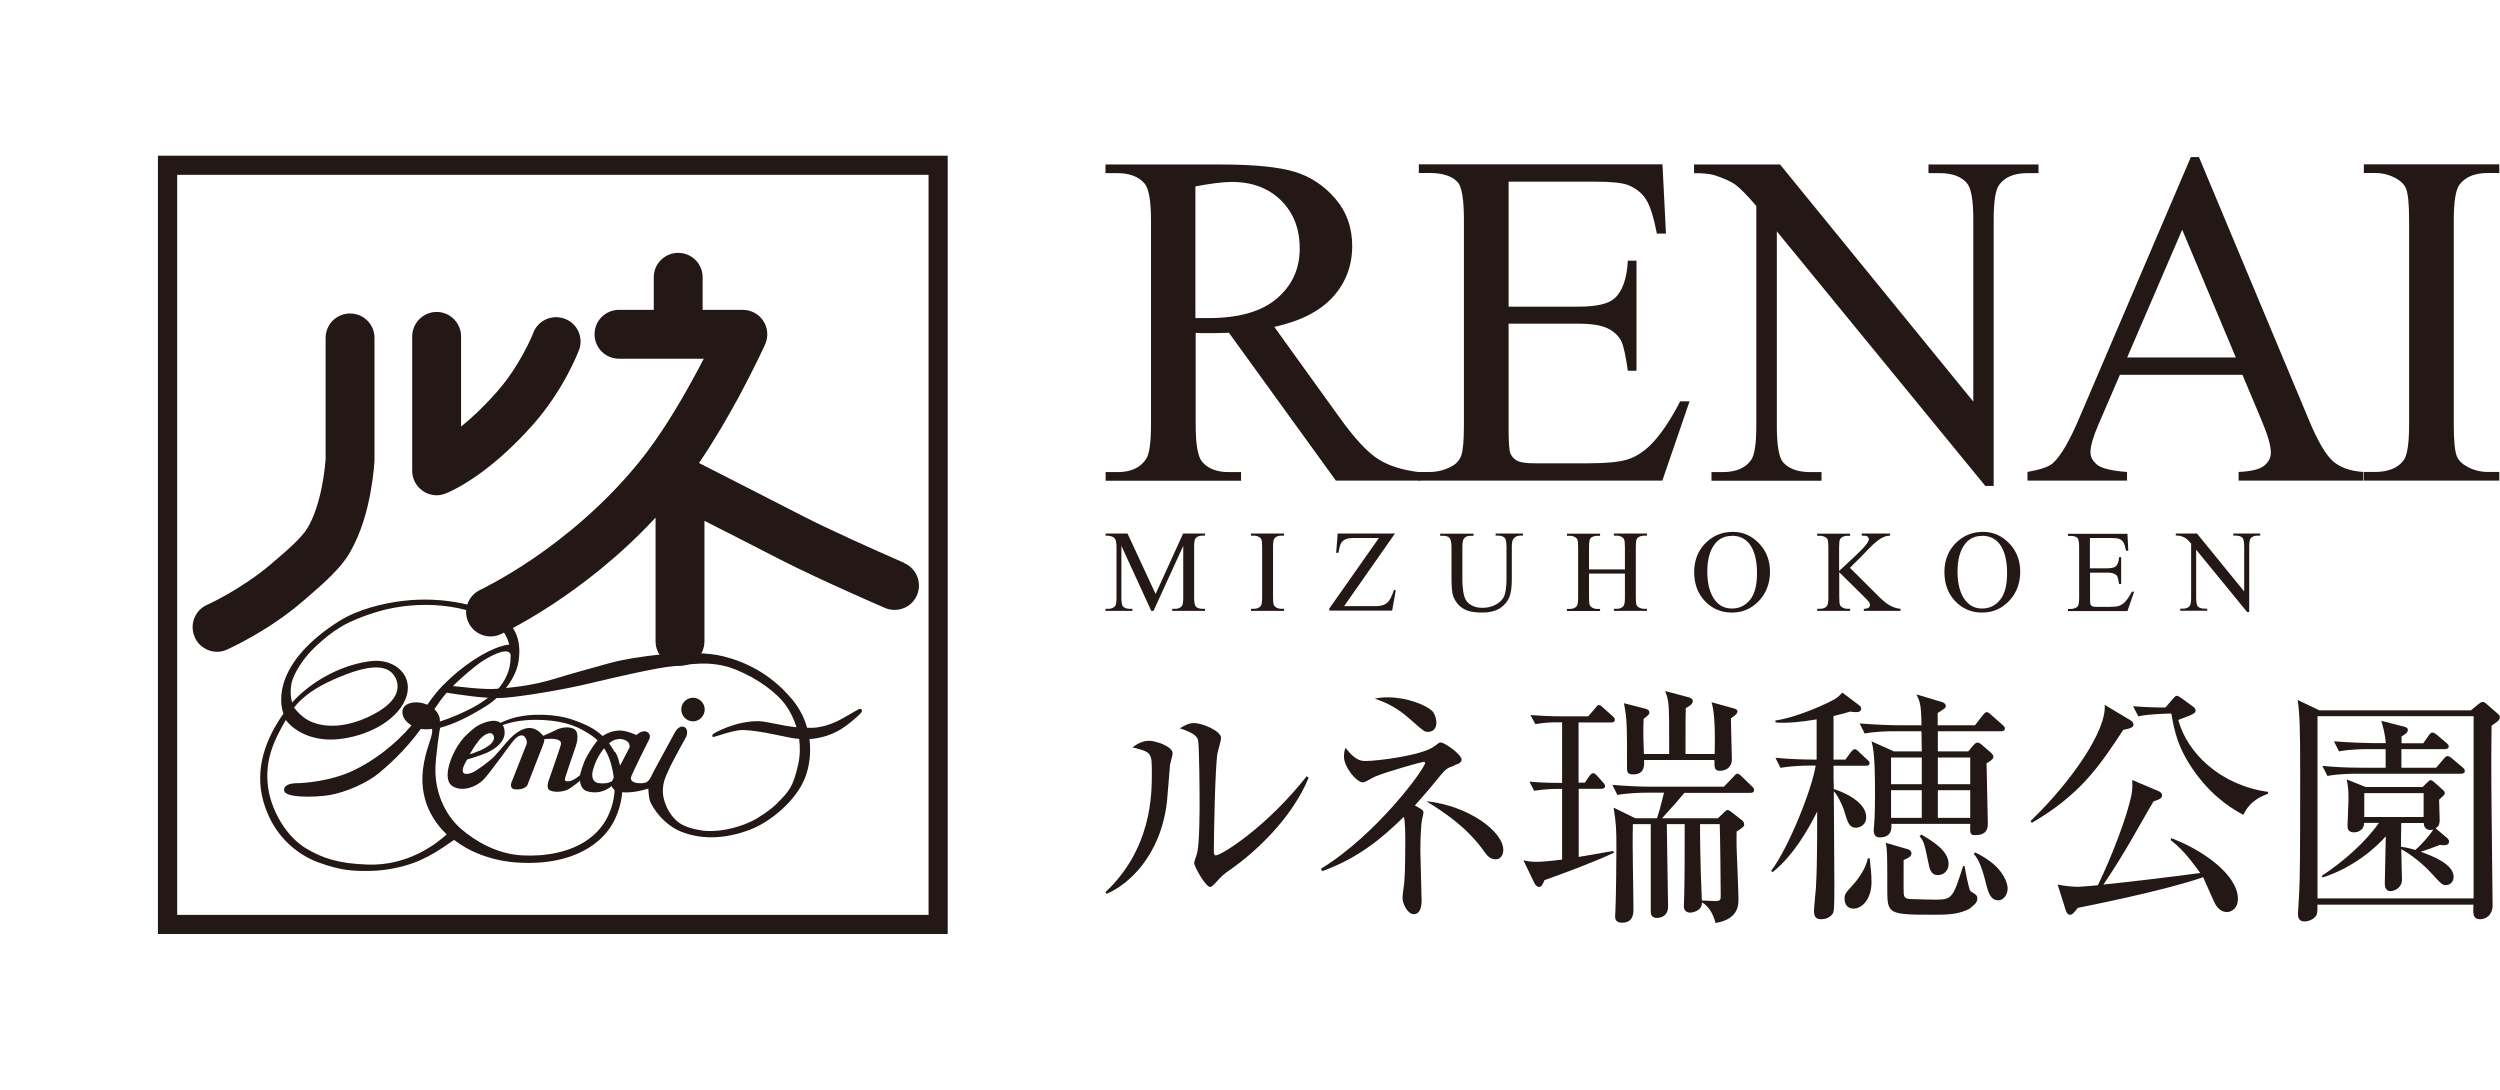
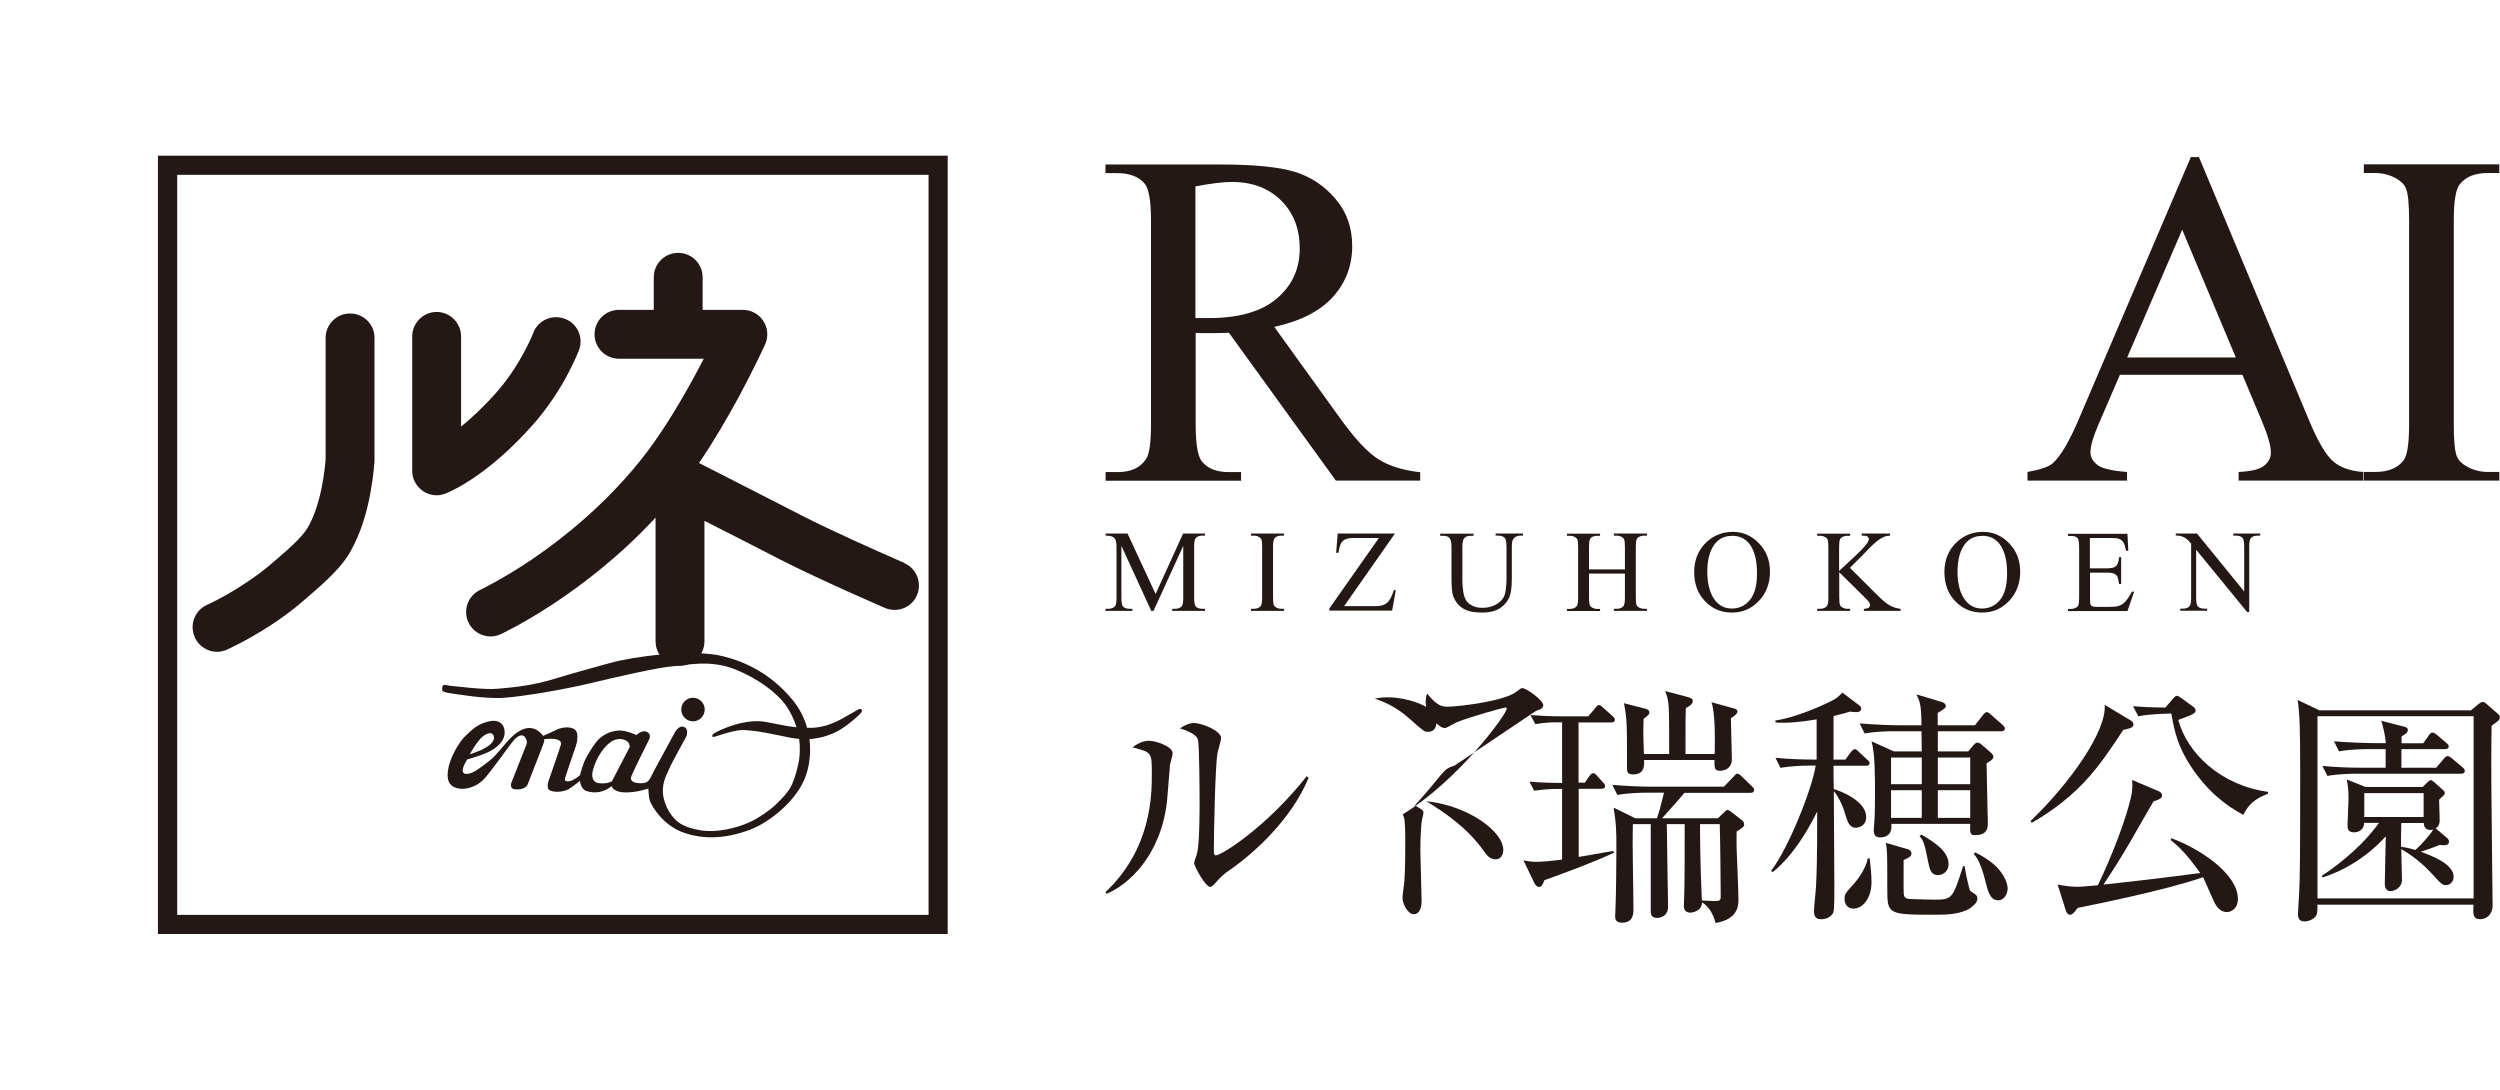
<svg xmlns="http://www.w3.org/2000/svg" id="_レイヤー_2" viewBox="0 0 179.04 78.04">
  <defs>
    <style>.cls-1{fill:none;}.cls-1,.cls-2{stroke-width:0px;}.cls-2{fill:#231815;}</style>
  </defs>
  <g id="_レイヤー_1-2">
    <path class="cls-2" d="M83.79,54.81c-.04.41-.18,2.27-.22,2.65-.47,3.87-2.79,5.92-4.32,6.55l-.09-.11c3.33-3.13,3.33-7.02,3.33-8.53s-.02-1.49-1.39-1.85c.29-.2.68-.47,1.19-.47.47,0,1.69.4,1.69.9,0,.14-.18.74-.2.86ZM88.16,62.24c-.61.43-.67.5-1.13,1.01-.09.09-.25.27-.36.27-.34,0-1.15-1.48-1.15-1.71,0-.13.22-.67.23-.79.16-.76.16-3.1.16-3.58,0-.67-.02-4-.11-4.43-.07-.32-.43-.56-1.3-.85.23-.14.59-.38,1.01-.38.54,0,1.94.54,1.94,1.08,0,.16-.22.88-.25,1.03-.18.92-.27,5.96-.27,7.06,0,.07,0,.31.13.31.43,0,3.69-2.07,6.52-5.67l.14.11c-1.22,2.95-3.82,5.31-5.56,6.55Z" />
-     <path class="cls-2" d="M104.18,54.82c-.5.16-.63.25-1.01.7-.4.5-.97,1.19-1.84,2.16.56.32.61.36.61.52,0,.09-.09.45-.11.54-.04.23-.11,1.06-.11,2.18,0,.56.09,3.08.09,3.6,0,.13,0,.95-.56.95-.45,0-.81-.76-.81-1.17,0-.18.11-.95.13-1.12.07-.86.07-2.5.07-2.92s0-1.55-.11-1.76c-1.51,1.49-3.26,2.97-5.85,3.89l-.07-.18c4-2.45,7.45-7.18,7.45-7.58,0-.02-.02-.07-.11-.07-.11,0-2.58.68-3.48,1.06-.14.05-.7.41-.85.41-.5,0-1.37-1.13-1.37-1.82,0-.36.05-.5.11-.65.67.85,1.04.94,1.44.94.83,0,4.09-.4,4.93-1.06.31-.23.34-.27.45-.27.27,0,1.49.86,1.49,1.22,0,.18-.11.29-.52.41ZM102.27,52.41c-.25,0-.27,0-1.28-.9-1.08-.97-1.98-1.28-2.54-1.48.31-.05.49-.09.94-.09,1.39,0,2.74.56,3.17.97.23.23.31.65.31.83,0,.34-.16.67-.59.67ZM107.1,61.54c-.41,0-.63-.31-.81-.56-1.24-1.76-2.92-2.84-4.14-3.6,2.99.31,5.51,2.16,5.51,3.49,0,.09-.02.67-.56.67Z" />
+     <path class="cls-2" d="M104.18,54.82c-.5.16-.63.25-1.01.7-.4.5-.97,1.19-1.84,2.16.56.32.61.36.61.52,0,.09-.09.45-.11.54-.04.23-.11,1.06-.11,2.18,0,.56.09,3.08.09,3.6,0,.13,0,.95-.56.95-.45,0-.81-.76-.81-1.17,0-.18.11-.95.13-1.12.07-.86.07-2.5.07-2.92s0-1.55-.11-1.76l-.07-.18c4-2.45,7.45-7.18,7.45-7.58,0-.02-.02-.07-.11-.07-.11,0-2.58.68-3.48,1.06-.14.05-.7.41-.85.41-.5,0-1.37-1.13-1.37-1.82,0-.36.05-.5.11-.65.67.85,1.04.94,1.44.94.83,0,4.09-.4,4.93-1.06.31-.23.34-.27.45-.27.27,0,1.49.86,1.49,1.22,0,.18-.11.29-.52.41ZM102.27,52.41c-.25,0-.27,0-1.28-.9-1.08-.97-1.98-1.28-2.54-1.48.31-.05.49-.09.94-.09,1.39,0,2.74.56,3.17.97.23.23.31.65.31.83,0,.34-.16.67-.59.67ZM107.1,61.54c-.41,0-.63-.31-.81-.56-1.24-1.76-2.92-2.84-4.14-3.6,2.99.31,5.51,2.16,5.51,3.49,0,.09-.02.67-.56.67Z" />
    <path class="cls-2" d="M113.05,51.71v4.34h.45l.31-.45c.07-.11.18-.23.29-.23s.2.11.29.2l.4.45c.07.07.16.18.16.27,0,.18-.18.2-.27.2h-1.62v4.88c1.03-.18,1.57-.27,2.48-.43l.04.13c-1.49.7-3.8,1.55-4.97,1.96-.09.2-.18.49-.38.49-.14,0-.29-.14-.34-.27l-.79-1.64c.25.05.47.11.92.11.36,0,.99-.05,1.85-.16v-5.06h-.47c-.18,0-.83.02-1.53.13l-.34-.65c1.06.09,2.04.09,2.34.09v-4.34h-.4c-.18,0-.83,0-1.51.13l-.36-.65c.67.05,1.49.09,2.16.09h1.98l.5-.58c.09-.11.16-.23.27-.23s.22.11.31.2l.65.58c.07.07.18.16.18.27,0,.18-.18.2-.27.2h-2.32ZM118.67,58.59c.18-.56.2-.59.5-1.82h-1.22c-.43,0-1.31.02-2.12.16l-.36-.72c.88.07,1.89.13,2.77.13h5.22l.67-.7c.09-.09.18-.23.29-.23.13,0,.22.11.32.2l.72.7c.09.07.16.16.16.27,0,.18-.16.2-.27.2h-4.72c-.47.56-.49.59-1.6,1.82h4l.47-.45c.07-.07.14-.14.22-.14.09,0,.18.07.27.14l.76.59c.07.05.16.16.16.29s0,.18-.54.52c0,.31-.02.68,0,1.22.02.52.13,3.04.13,3.62,0,.43,0,1.44-1.64,1.71-.16-.61-.45-1.17-.97-1.48,0,.65-.72.74-.85.74-.14,0-.45-.07-.45-.45,0-.09.02-.47.02-.56.04-.94.04-3.94.04-5.33h-1.28c0,.68.09,5.56.09,5.91,0,.81-.76.81-.79.81-.45,0-.45-.34-.45-.49v-6.23h-1.28c-.05,1.71.04,4.43.04,6.12,0,.25,0,.94-.81.94-.5,0-.5-.31-.5-.49,0-.05.02-.34.02-.41.05-.92.07-4.05.07-4.48,0-1.3-.02-1.75-.2-2.86l1.55.76h1.58ZM119.54,54.01c0-3.75,0-3.76-.29-4.52l1.55.41c.25.07.43.11.43.31,0,.22-.27.38-.5.5-.02.52-.02.79-.02,3.29h2.09c.02-1.24.04-2.9-.23-3.71l1.48.41c.22.05.38.11.38.25,0,.18-.27.36-.47.49,0,.47.07,2.54.07,2.95,0,.52-.38.81-.85.81-.4,0-.4-.2-.4-.77h-5.04c.02.38.05,1.03-.79,1.03-.43,0-.43-.22-.43-.47,0-3.15,0-3.49-.22-4.63l1.48.38c.2.05.34.11.34.29,0,.13-.04.16-.41.45-.04.9-.02,1.49.02,2.52h1.82ZM121.75,59.02c0,.5,0,2.63.13,5.47.14,0,.85.04.92.04.43,0,.43-.09.43-.41,0-.92-.04-4.32-.07-5.1h-1.4Z" />
    <path class="cls-2" d="M133.61,54.84h-2.3c0,.79,0,.99.02,1.67.49.14,2.32.85,2.32,2,0,.68-.61.77-.74.77-.47,0-.59-.4-.79-1.06-.14-.54-.58-1.37-.79-1.55,0,1.04.04,5.71.04,6.66,0,1.73-.02,1.96-.13,2.12-.18.25-.47.38-.81.38-.23,0-.52-.04-.52-.58,0-.27.13-1.44.14-1.67.05-1.04.09-1.67.09-5.46-.67,1.35-1.73,3.17-3.19,4.34l-.11-.09c1.31-1.73,2.97-6.01,3.19-7.54h-.41c-.43,0-1.3.02-2.11.16l-.36-.72c1.1.11,2.23.13,2.95.13v-2.88c-1.08.18-2.11.29-2.95.22v-.14c1.76-.27,3.91-1.33,4.25-1.53.27-.16.41-.34.54-.47l1.26.95c.05.04.09.13.09.18,0,.27-.25.27-.38.27-.18,0-.31-.02-.41-.04-.29.09-.52.16-1.19.32v3.12h.85l.38-.52c.05-.07.2-.23.29-.23.11,0,.25.14.32.22l.56.52c.13.11.18.16.18.27,0,.16-.14.18-.27.18ZM132.75,65.07c-.61,0-.65-.56-.65-.68,0-.36.04-.4.67-1.1.07-.07.86-.99.99-1.82h.14c.05.5.13,1.1.13,1.69,0,1.24-.68,1.91-1.28,1.91ZM143.32,52.37h-4.54v1.44h2.18l.38-.45c.07-.07.16-.18.27-.18.09,0,.23.07.32.16l.67.58c.09.07.16.2.16.29,0,.2-.41.4-.49.45,0,.67.09,3.67.09,4.27,0,.32,0,.88-.92.88-.36,0-.36-.16-.34-.81h-5.65c.02.27.07.97-.83.97-.32,0-.43-.2-.43-.52,0-.04,0-.13.02-.25.07-.77.07-1.91.07-2.29,0-1.28,0-3.02-.25-3.82l1.6.72h2l-.02-1.44h-1.95c-.32,0-1.26,0-2.12.16l-.36-.72c1.15.09,2.27.13,2.77.13h1.66c-.02-1.49-.11-1.69-.36-2.21l1.87.56c.11.04.23.14.23.27,0,.14-.07.18-.58.5v.88h2.67l.56-.72c.13-.16.2-.22.29-.22s.2.09.32.2l.79.7c.18.16.18.2.18.27,0,.16-.14.2-.27.2ZM141.16,65.01c-.79.49-1.73.5-2.65.5-3.35,0-3.35-.05-3.35-1.91,0-2.45,0-2.72-.11-3.24l1.62.47c.05.02.22.11.22.27,0,.23-.13.29-.56.5,0,1.96-.02,2.43.04,2.56.07.22.36.23.59.23.32.02,1.4.04,1.67.04,1.19,0,1.24-.16,1.96-2.4h.11c.02.22.31,1.69.41,1.78.05.04.23.16.34.23.13.09.16.18.16.32,0,.34-.41.59-.47.63ZM137.63,54.25h-2.2v1.91h2.2v-1.91ZM137.63,56.59h-2.2v1.98h2.2v-1.98ZM138.78,62.67c-.5,0-.59-.43-.7-.99-.27-1.39-.36-1.49-.61-1.8l.14-.11c.81.49,1.94,1.15,1.94,2.11,0,.45-.32.79-.77.79ZM141.1,54.25h-2.32v1.91h2.32v-1.91ZM141.1,56.59h-2.32v1.98h2.32v-1.98ZM143.08,64.47c-.47,0-.67-.45-.85-1.19-.36-1.49-.65-1.85-.88-2.14l.11-.09c.34.16,1.26.65,1.76,1.3.4.5.56.99.56,1.28,0,.32-.2.85-.7.85Z" />
    <path class="cls-2" d="M152.06,52.27c-1.75,2.67-3.12,4.66-6.55,6.66l-.09-.13c2.9-2.79,5.46-6.48,5.31-8.32l1.84,1.1c.09.05.22.16.22.31,0,.18-.16.27-.72.38ZM159.5,65.32c-.43,0-.74-.29-.96-.79-.63-1.42-.7-1.58-.76-1.71-2.65.94-8.25,2.05-8.98,2.2-.31.4-.4.49-.56.49s-.25-.18-.29-.29l-.59-1.87c.38.07.88.16,1.48.16.14,0,1.19-.09,1.4-.11.94-1.93,2.11-4.92,2.41-6.5.07-.32.07-.72.05-1.04l1.87.79c.11.05.27.14.27.31,0,.22-.22.31-.61.43-.2.32-.34.58-1.66,2.88-.54.92-1.13,1.89-1.93,3.08,2.07-.22,4.63-.52,6.93-.83-.94-1.31-1.44-1.82-2.12-2.36l.05-.13c2.11.77,4.77,2.58,4.77,4.34,0,.79-.58.95-.79.95ZM160.65,58.35c-.58-.31-2.05-1.12-3.39-2.95-1.31-1.8-1.53-3.02-1.76-4.3-.45.02-1.5.02-2.36.2l-.38-.72c.47.04,1.39.09,2.32.09l.52-.61c.13-.14.2-.23.29-.23s.2.07.38.2l.79.58c.07.05.18.14.18.27,0,.16-.13.23-.41.36-.41.16-.58.23-.83.32.63,2.36,3.01,4.68,6.43,5.15v.13c-.5.2-1.28.49-1.78,1.53Z" />
    <path class="cls-2" d="M176.97,50.86l.52-.43c.11-.09.22-.16.32-.16.07,0,.2.07.25.13l.77.67c.09.07.2.18.2.29,0,.22-.2.34-.59.61-.02.99-.04,3.06,0,6.3,0,1.04.07,5.65.07,6.59,0,.59-.41.97-.88.97-.56,0-.52-.41-.49-1.04h-11.18c.02.22,0,.5-.02.59-.05.4-.58.61-.9.61-.38,0-.47-.25-.47-.56,0-.23.09-1.31.09-1.53.05-1.21.07-2.09.07-8.57,0-3.29-.04-4.2-.18-5.2l1.55.74h10.86ZM165.97,51.29v13.05h11.18v-13.05h-11.18ZM175.28,60.04c.05.05.11.13.11.22,0,.23-.2.27-.34.27-.07,0-.18,0-.32-.02-.58.23-.76.29-1.37.49.76.27,2.36.86,2.36,1.8,0,.32-.23.59-.56.59-.22,0-.31-.05-1.01-.83-.61-.67-1.4-1.31-2.18-1.75,0,.34.05,2.02.05,2.2,0,.54-.5.81-.83.81-.29,0-.4-.25-.4-.54,0-.54.07-2.9.07-3.39-.58.68-2.2,2.21-4.52,2.95l-.07-.11c1.57-1.04,3.1-2.38,4.1-3.8h-1.06c0,.49-.4.68-.72.68-.47,0-.47-.32-.47-.52,0-.09.07-1.57.07-1.85,0-.56-.02-.94-.13-1.42l1.35.54h4.09l.32-.31c.09-.09.18-.18.25-.18s.18.07.25.14l.63.56c.09.07.14.16.14.25,0,.07-.11.18-.41.45,0,.23.04,1.26.04,1.46,0,.38-.14.49-.29.59l.83.7ZM173.55,53.22l.38-.54c.09-.14.18-.22.27-.22.07,0,.18.05.34.18l.63.54c.09.07.2.16.2.27,0,.16-.16.2-.29.2h-3.1v1.33h2.49l.52-.61c.11-.13.18-.22.29-.22s.22.07.34.18l.72.61c.11.09.18.16.18.27,0,.18-.16.2-.27.2h-7.45c-.18,0-1.3,0-2.12.16l-.36-.72c.92.09,1.86.13,2.77.13h1.76v-1.33h-1.22c-.31,0-1.26,0-2.12.16l-.36-.72c1.12.09,2.43.13,2.77.13h.94c-.04-.65-.22-1.24-.32-1.6l1.67.43c.11.04.23.07.23.22,0,.2-.18.31-.45.47v.49h1.57ZM173.57,58.51v-1.71h-4.25v1.71h4.25ZM171.97,58.95c-.02.77-.02,1.26-.02,1.69.25.04.49.07,1.03.23.36-.31,1.03-1.04,1.28-1.46-.41.11-.68-.09-.68-.47h-1.6Z" />
    <path class="cls-2" d="M101.71,34.42h-6.04l-7.66-10.59c-.57.02-1.03.03-1.39.03-.14,0-.3,0-.47,0-.17,0-.34-.01-.52-.02v6.58c0,1.43.16,2.31.47,2.66.42.49,1.06.73,1.9.73h.88v.62h-9.7v-.62h.85c.96,0,1.64-.31,2.05-.94.23-.34.35-1.16.35-2.45v-14.63c0-1.42-.16-2.31-.47-2.66-.43-.49-1.08-.73-1.94-.73h-.85v-.62h8.25c2.4,0,4.18.18,5.32.53,1.14.35,2.11,1,2.91,1.94.8.94,1.19,2.06,1.19,3.37,0,1.39-.45,2.6-1.36,3.62s-2.31,1.75-4.22,2.17l4.68,6.5c1.07,1.49,1.99,2.48,2.76,2.97.77.49,1.77.8,3.01.94v.62ZM85.63,22.78c.21,0,.4,0,.55,0,.16,0,.28,0,.38,0,2.16,0,3.79-.47,4.88-1.4,1.1-.94,1.64-2.13,1.64-3.57s-.44-2.56-1.33-3.45c-.89-.88-2.06-1.33-3.52-1.33-.65,0-1.52.11-2.62.32v9.42Z" />
-     <path class="cls-2" d="M108.04,13.01v8.95h4.98c1.29,0,2.15-.19,2.59-.58.58-.51.9-1.41.97-2.71h.62v7.88h-.62c-.16-1.1-.31-1.81-.47-2.12-.2-.39-.53-.7-.99-.92-.46-.22-1.16-.33-2.1-.33h-4.98v7.46c0,1,.04,1.61.13,1.83.09.22.24.39.47.52s.65.19,1.27.19h3.84c1.28,0,2.21-.09,2.79-.27.58-.18,1.14-.53,1.67-1.05.69-.69,1.4-1.73,2.12-3.12h.67l-1.95,5.68h-17.45v-.62h.8c.53,0,1.04-.13,1.52-.38.36-.18.6-.45.73-.8.13-.36.19-1.09.19-2.19v-14.71c0-1.44-.15-2.32-.43-2.66-.4-.44-1.07-.67-2-.67h-.8v-.62h17.45l.25,4.96h-.65c-.23-1.19-.49-2.01-.78-2.45-.28-.45-.7-.78-1.26-1.02-.45-.17-1.23-.25-2.35-.25h-6.21Z" />
-     <path class="cls-2" d="M121.34,11.78h6.14l13.84,16.98v-13.06c0-1.39-.16-2.26-.47-2.6-.41-.47-1.06-.7-1.95-.7h-.79v-.62h7.88v.62h-.8c-.96,0-1.64.29-2.04.87-.24.36-.37,1.17-.37,2.44v19.09h-.6l-14.93-18.23v13.94c0,1.39.15,2.26.45,2.6.42.47,1.07.7,1.95.7h.8v.62h-7.88v-.62h.79c.97,0,1.65-.29,2.05-.87.25-.36.37-1.17.37-2.44v-15.75c-.66-.77-1.16-1.27-1.49-1.52-.34-.24-.84-.47-1.5-.68-.32-.1-.81-.15-1.47-.15v-.62Z" />
    <path class="cls-2" d="M160.59,26.84h-8.77l-1.54,3.57c-.38.88-.57,1.54-.57,1.97,0,.35.16.65.49.91.33.26,1.04.43,2.13.51v.62h-7.13v-.62c.95-.17,1.56-.38,1.84-.65.57-.53,1.2-1.62,1.89-3.26l7.97-18.64h.58l7.88,18.84c.63,1.51,1.21,2.5,1.73,2.95.52.45,1.24.7,2.16.76v.62h-8.93v-.62c.9-.04,1.51-.19,1.83-.45.32-.26.48-.57.48-.94,0-.49-.22-1.26-.67-2.32l-1.37-3.26ZM160.12,25.6l-3.84-9.15-3.94,9.15h7.78Z" />
    <path class="cls-2" d="M178.99,33.8v.62h-9.7v-.62h.8c.93,0,1.61-.27,2.04-.82.27-.36.4-1.21.4-2.57v-14.63c0-1.15-.07-1.9-.22-2.27-.11-.28-.34-.52-.68-.72-.49-.27-1-.4-1.54-.4h-.8v-.62h9.7v.62h-.82c-.92,0-1.6.27-2.02.82-.28.36-.42,1.21-.42,2.57v14.63c0,1.15.07,1.9.22,2.27.11.28.35.52.7.72.48.27.98.4,1.52.4h.82Z" />
    <path class="cls-2" d="M67.87,66.89H11.31V11.15h56.56v55.74ZM12.69,65.52h53.81V12.52H12.69v52.99Z" />
    <path class="cls-2" d="M13.95,45.63c-.4-.88,0-1.92.87-2.31h.01s.04-.03.08-.04c.07-.04.17-.08.31-.15.26-.14.65-.33,1.1-.59.89-.51,2.05-1.26,3.05-2.11.5-.43,1.07-.91,1.57-1.38.5-.47.93-.96,1.09-1.25.49-.81.84-2,1.03-3,.19-.98.25-1.78.26-1.95v-8.66c0-.96.78-1.74,1.75-1.74s1.75.78,1.75,1.74v8.78c0,.06-.05.99-.28,2.26-.23,1.27-.64,2.88-1.49,4.35-.47.79-1.09,1.43-1.7,2.01-.62.58-1.24,1.1-1.7,1.5-2.49,2.14-5.31,3.39-5.39,3.43-.23.11-.48.16-.71.16-.67,0-1.31-.39-1.6-1.03" />
    <path class="cls-2" d="M30.27,35.15c-.47-.33-.75-.86-.75-1.43v-9.63c0-.96.79-1.75,1.75-1.75s1.75.79,1.75,1.75v6.46c.73-.59,1.6-1.39,2.55-2.47,1.67-1.88,2.59-4.14,2.62-4.24h0c.34-.91,1.36-1.35,2.26-1.01.91.34,1.36,1.35,1.01,2.26-.05.11-1.05,2.78-3.28,5.31-3.37,3.81-6.08,4.87-6.31,4.96-.2.07-.4.11-.61.11-.35,0-.7-.11-1-.32" />
    <path class="cls-2" d="M64.76,40.31s-.27-.11-.73-.32c-1.37-.6-4.42-1.95-6.55-3.04-1.22-.62-3.37-1.72-5.22-2.67-.83-.43-1.61-.82-2.2-1.12,1.11-1.63,2.09-3.34,2.88-4.79,1.13-2.11,1.85-3.69,1.86-3.72.24-.54.19-1.17-.13-1.66-.32-.5-.88-.8-1.47-.8h-2.88v-2.33c0-.97-.78-1.75-1.75-1.75s-1.75.78-1.75,1.75v2.33h-2.49c-.97,0-1.75.78-1.75,1.75s.78,1.75,1.75,1.75h6.07c-.22.44-.48.91-.75,1.41-1.05,1.93-2.44,4.23-3.87,5.98-2.51,3.1-5.39,5.42-7.62,6.94-1.12.76-2.08,1.32-2.75,1.69-.33.18-.6.32-.77.41-.09.05-.15.08-.2.1-.02,0-.03.02-.04.02h0c-.88.41-1.26,1.45-.86,2.32.29.64.93,1.02,1.59,1.02.24,0,.49-.05.73-.16.12-.07,5.84-2.69,11.09-8.35v8.86c0,.97.78,1.75,1.75,1.75s1.75-.78,1.75-1.75v-8.63c1.9.96,4.18,2.13,5.44,2.78,3.03,1.54,7.47,3.45,7.49,3.46.23.1.46.14.69.14.68,0,1.32-.39,1.6-1.05.38-.89-.03-1.92-.91-2.3" />
    <path class="cls-2" d="M50.47,50.81c0,.46-.38.85-.84.85s-.84-.38-.84-.85.38-.84.84-.84.84.38.84.84" />
    <path class="cls-2" d="M61.73,50.95c-.02.14-1.12,1.09-1.72,1.4-.65.34-1.31.53-2.04.58.13,1.03-.02,2.01-.31,2.76-.64,1.65-2.48,3.16-3.9,3.71-1.98.77-3.69.68-4.98.16-1.29-.52-2.06-1.74-2.23-2.19-.1-.28-.12-.9-.12-.9,0,0-.83.3-1.69.28-.86-.02-.94-.46-.94-.46,0,0-.68.68-1.74.38-.51-.14-.52-.76-.52-.76,0,0-.42.36-.79.59-.26.16-.88.3-1.34.12-.32-.12-.14-.65-.14-.65,0,0,.86-2.46.89-2.61.02-.11.08-.27-.23-.39-.31-.12-.96-.03-.96-.03,0,0,.04.1-.04.29-.07.21-.24.63-.24.63l-.93,2.39s-.22.34-.87.28c-.43-.04-.27-.47-.27-.47,0,0,1-2.54,1.09-2.76.08-.23-.09-.57-.26-.62-.17-.04-.35,0-.65.33-.3.33-1.7,2.35-2.2,2.85-.5.5-1.49.87-2.18.45-.86-.52-.04-2.57.83-3.52,0,0,.34-.36.74-.67.32-.24.85-.47,1.31-.5.37-.02.84.16.84.85,0,.64-.62,1.16-1.32,1.46-.58.24-1.36.46-1.36.46,0,0-.45.68-.29.93.12.21.58.07.86-.1.23-.14,1.04-.7,1.38-1.06.33-.35.86-1.01,1.11-1.26.25-.25.84-.82,1.5-.76.53.05.88.56.88.56,0,0,.52-.22.88-.4.35-.19.9-.3,1.3-.11.44.21.24,1.02.15,1.27-.11.3-.67,1.96-.74,2.19-.06.23-.08.32.25.3.33-.02.8-.44.8-.44,0,0,.18-.81.5-1.36.19-.33.59-1,.88-1.25.5-.45,1.02-.55,1.35-.58.52-.05,1.31.32,1.31.32,0,0,.43-.42.78-.21.35.21.09.6.09.6,0,0-1.25,2.48-1.27,2.67-.02.19.14.37.61.39.46.02.58-.12.58-.12,0,0,.11-.07.24-.31.07-.13.2-.41.2-.41l1.5-2.76s.29-.62.72-.41c.3.16.13.65.13.65,0,0-1.11,2-1.23,2.32-.12.31-.5.88-.46,1.71.03.54.33,1.49,1.07,2.09.41.34,1.04.51,1.62.61,1.06.19,2.53-.11,3.59-.61.59-.27,1.48-.89,1.84-1.26.93-.93,1.19-1.2,1.57-2.83.14-.63.15-1.26.07-1.85-.07,0-.13,0-.2-.01-.56-.05-2.56-.59-3.81-.62-.64-.02-1.94.47-2.08.49-.14.04-.14-.05-.11-.16.03-.1,1.72-1.01,3.33-.96.64.02,1.64.34,2.68.43-.18-.58-.44-1.1-.72-1.51-.69-.98-2.06-1.98-3.64-2.62-1.83-.74-3.51-.31-4.53-.23-1.02.08-4.01.76-5.96,1.23-1.9.45-4.64.91-6.04,1.02-1.4.11-3.4-.26-3.9-.32-.5-.06-.57-.18-.57-.18,0,0-.05-.24.03-.36.09-.13.3-.01.59.01.29.01,2.37.31,3.41.2,1.04-.1,2.31-.19,4.05-.72,1.41-.43,2.21-.64,3.93-1.12,1.65-.46,5.89-1.04,8.1-.48,1.49.37,3.32,1.17,4.9,3.04.56.65.91,1.37,1.11,2.08.13,0,.26,0,.41,0,.56-.02,1.15-.2,1.59-.4.44-.18,1.56-.87,1.7-.93.14-.06.24,0,.22.14M34.29,53.79c.24-.1.72-.33.94-.6.14-.17.23-.43.04-.62-.19-.19-.66.06-.97.45-.36.45-.66,1-.66,1,0,0,.26-.07.65-.24M45.05,53.25c-.1-.21-.46-.38-.84-.31-.64.1-1.15.88-1.38,1.29-.19.34-.39.92-.41,1.13-.04.35.08.67.43.72.66.1.98-.14.98-.14l1.26-2.42s.02-.12-.04-.26" />
-     <path class="cls-2" d="M44.04,53.88c-.71-1.23-1.43-1.8-3.12-2.37-.97-.33-2.88-.52-4.39-.02-.81.27-1.7.81-1.7.81l.37.04s1.1-.93,3.79-.77c1.54.1,2.44.46,3.4,1.12,1.22.85,1.49,2.19,1.62,3.43.06.59-.04,2.71-1.92,4.02-1.25.88-3,1.21-4.68,1.12-1.8-.09-3.36-1.01-4.38-1.89-1.04-.89-1.84-2.42-1.85-4.2,0-.96.32-3.04.34-3.05,1.03-.28,2.01-.76,3.27-1.54,1.19-.74,2.2-2.06,2.36-3.31.22-1.66-.45-2.51-1.02-2.89-1.41-.94-4.19-1.71-7.26-1.35-1.38.16-3.25.6-4.63,1.48-4.46,2.85-4.3,5.62-3.94,6.6-1.21,1.71-2.13,3.92-1.42,6.35.81,2.76,2.83,3.92,4,4.33,1.48.53,2.37.61,3.67.58,1.36-.03,2.62-.36,3.51-.75.78-.35,1.25-.63,2.46-1.47.89.7,2.51,1.55,4.84,1.64,2.98.12,4.67-.86,5.52-1.6,1.15-1,1.52-2.28,1.65-3.16.16-1.08-.11-2.57-.46-3.17M36.51,47.7c-.18.86-.69,1.57-1.2,1.99-.8.66-1.42.98-1.84,1.18-1.13.56-1.97.8-1.97.8,0,0,.07-.46-.39-.88.22-.33.45-.67.71-.98.64-.76,1.42-1.46,2.28-2.14.74-.59,2.32-1.44,2.47-.78,0,.28-.01.55-.07.81M26.36,61.92c-2.11-.07-3.29-.46-4.47-1.18-.48-.29-1.05-.79-1.55-1.51-.57-.82-1.03-1.9-1.15-2.91-.21-1.77.31-3.11,1.28-4.76.49.68,1.77,1.56,3.72,1.38,2-.19,4.15-1.24,4.83-2.83.72-1.67-.71-2.95-2.39-2.77-1.99.21-4.23,1.33-5.71,2.97-.12-.36-.17-1.15.06-1.72.36-.9,1-1.69,1.54-2.21,1.3-1.23,2.27-1.88,4.41-2.54,3.19-.98,6.76-.49,8.5.77.56.4.89.96,1.04,1.55-.77.07-2.11.66-3.68,1.94-.58.48-1.2,1.1-1.49,1.44-.23.28-.46.59-.7.93-.62-.27-1.36-.22-1.66.15-.21.27-.21.89.53,1.33-1.2,1.41-2.72,2.55-4.18,3.24-1.66.78-3.6.9-4.04.9s-.96.13-.9.53c.07.53,2.14.49,3.2.33,1.27-.21,2.8-.92,3.61-1.6.65-.55,1.81-1.55,2.98-3.15.24.04.52.04.81,0,0,.02,0,.04,0,.06.04.5-.32,1-.58,2.33-.53,2.72.8,4.37,1.62,5.17-.84.76-2.84,2.25-5.66,2.16M21.07,50.66c1.01-1.29,2.74-1.98,3.68-2.35,1.59-.62,2.67-.66,3.23-.2.46.37,1.39,1.89-1.73,3.29-2.11.94-3.73.58-4.52-.04-.43-.34-.62-.63-.67-.69" />
    <path class="cls-2" d="M82.45,43.75l-2.14-4.66v3.7c0,.34.04.55.11.64.1.11.26.17.48.17h.2v.15h-1.93v-.15h.2c.23,0,.4-.07.5-.21.06-.09.09-.29.09-.6v-3.62c0-.24-.03-.42-.08-.53-.04-.08-.11-.15-.21-.2-.1-.05-.27-.08-.49-.08v-.15h1.57l2.01,4.33,1.97-4.33h1.57v.15h-.19c-.24,0-.4.07-.5.21-.06.09-.09.29-.09.6v3.62c0,.34.04.55.11.64.1.11.26.17.48.17h.19v.15h-2.35v-.15h.2c.24,0,.4-.07.5-.21.06-.09.09-.29.09-.6v-3.7l-2.13,4.66h-.13Z" />
    <path class="cls-2" d="M91.96,43.6v.15h-2.37v-.15h.2c.23,0,.39-.07.5-.2.07-.09.1-.3.1-.63v-3.57c0-.28-.02-.47-.05-.56-.03-.07-.08-.13-.17-.18-.12-.07-.24-.1-.38-.1h-.2v-.15h2.37v.15h-.2c-.23,0-.39.07-.49.2-.07.09-.1.3-.1.63v3.57c0,.28.02.47.05.56.03.07.08.13.17.18.12.07.24.1.37.1h.2Z" />
    <path class="cls-2" d="M99.9,38.21l-3.64,5.2h2.27c.35,0,.62-.08.8-.23s.35-.46.5-.93l.13.02-.26,1.46h-4.5v-.15l3.55-5.05h-1.77c-.29,0-.51.03-.64.1-.13.06-.23.16-.3.28s-.13.35-.19.68h-.16l.11-1.38h4.09Z" />
    <path class="cls-2" d="M107.11,38.36v-.15h1.96v.15h-.21c-.22,0-.38.09-.5.27-.06.08-.09.28-.09.59v2.24c0,.55-.05.99-.17,1.29s-.33.57-.65.79c-.32.22-.76.33-1.32.33-.6,0-1.06-.1-1.38-.31s-.53-.49-.67-.84c-.09-.24-.13-.7-.13-1.36v-2.16c0-.34-.05-.56-.14-.67s-.25-.16-.46-.16h-.21v-.15h2.39v.15h-.21c-.23,0-.39.07-.49.22-.07.1-.1.3-.1.61v2.41c0,.21.02.46.06.74.04.28.11.49.21.65.1.16.25.28.45.38.19.1.43.15.72.15.36,0,.69-.08.97-.24.29-.16.48-.36.59-.61.1-.25.16-.66.16-1.25v-2.24c0-.35-.04-.56-.11-.65-.11-.12-.26-.18-.47-.18h-.21Z" />
    <path class="cls-2" d="M113.8,40.78h2.57v-1.58c0-.28-.02-.47-.05-.56-.03-.07-.08-.13-.17-.18-.12-.07-.24-.1-.37-.1h-.2v-.15h2.37v.15h-.2c-.13,0-.25.03-.37.09-.09.04-.15.11-.18.2s-.05.27-.05.54v3.57c0,.28.02.47.05.56.03.07.08.13.17.18.12.07.24.1.38.1h.2v.15h-2.37v-.15h.2c.23,0,.39-.07.49-.2.07-.09.1-.3.1-.63v-1.69h-2.57v1.69c0,.28.02.47.05.56.03.07.08.13.17.18.12.07.24.1.37.1h.2v.15h-2.37v-.15h.2c.23,0,.39-.07.5-.2.07-.09.1-.3.1-.63v-3.57c0-.28-.02-.47-.05-.56-.03-.07-.08-.13-.17-.18-.12-.07-.24-.1-.38-.1h-.2v-.15h2.37v.15h-.2c-.13,0-.25.03-.37.09-.08.04-.14.11-.17.2-.03.09-.05.27-.05.54v1.58Z" />
    <path class="cls-2" d="M124.1,38.09c.72,0,1.34.27,1.87.82s.79,1.23.79,2.04-.27,1.54-.8,2.09c-.53.56-1.17.83-1.93.83s-1.4-.27-1.92-.81-.78-1.24-.78-2.1.3-1.6.9-2.15c.52-.48,1.14-.72,1.87-.72ZM124.02,38.38c-.5,0-.89.18-1.19.55-.37.46-.56,1.13-.56,2.01s.19,1.6.58,2.08c.3.37.69.56,1.18.56.52,0,.95-.2,1.29-.61.34-.41.51-1.04.51-1.92,0-.95-.19-1.65-.56-2.12-.3-.37-.71-.56-1.24-.56Z" />
    <path class="cls-2" d="M132.5,40.68l2.04,2.03c.33.33.62.56.86.68.24.12.47.19.71.21v.15h-2.63v-.15c.16,0,.27-.03.34-.08.07-.05.1-.11.1-.18s-.01-.12-.04-.18c-.03-.05-.11-.15-.25-.29l-1.91-1.89v1.78c0,.28.02.47.05.56.03.07.08.13.17.18.12.07.24.1.37.1h.19v.15h-2.36v-.15h.2c.23,0,.39-.07.5-.2.07-.09.1-.3.1-.63v-3.57c0-.28-.02-.47-.05-.56-.03-.07-.08-.12-.17-.17-.12-.07-.24-.1-.38-.1h-.2v-.15h2.36v.15h-.19c-.13,0-.25.03-.37.09-.08.04-.14.11-.18.2-.03.09-.05.27-.05.54v1.69c.05-.05.24-.22.56-.52.81-.74,1.3-1.23,1.46-1.48.07-.11.11-.2.11-.29,0-.06-.03-.12-.09-.17-.06-.05-.15-.07-.29-.07h-.13v-.15h2.03v.15c-.12,0-.23.02-.33.05-.1.03-.22.09-.36.17-.14.09-.32.22-.52.41-.06.05-.34.33-.83.84l-.84.84Z" />
    <path class="cls-2" d="M142.02,38.09c.72,0,1.34.27,1.87.82s.79,1.23.79,2.04-.27,1.54-.8,2.09c-.53.56-1.17.83-1.93.83s-1.4-.27-1.92-.81c-.52-.54-.78-1.24-.78-2.1s.3-1.6.9-2.15c.52-.48,1.14-.72,1.86-.72ZM141.94,38.38c-.5,0-.89.18-1.19.55-.37.46-.56,1.13-.56,2.01s.19,1.6.58,2.08c.3.37.69.56,1.17.56.52,0,.95-.2,1.29-.61.34-.41.51-1.04.51-1.92,0-.95-.19-1.65-.56-2.12-.3-.37-.71-.56-1.24-.56Z" />
    <path class="cls-2" d="M149.67,38.51v2.19h1.22c.32,0,.53-.05.63-.14.14-.12.22-.35.24-.66h.15v1.93h-.15c-.04-.27-.08-.44-.11-.52-.05-.1-.13-.17-.24-.22s-.28-.08-.51-.08h-1.22v1.82c0,.25.01.39.03.45.02.05.06.1.11.13.05.03.16.05.31.05h.94c.31,0,.54-.02.68-.07s.28-.13.41-.26c.17-.17.34-.42.52-.76h.16l-.48,1.39h-4.26v-.15h.2c.13,0,.25-.03.37-.09.09-.04.15-.11.18-.2.03-.09.05-.27.05-.53v-3.6c0-.35-.04-.57-.11-.65-.1-.11-.26-.16-.49-.16h-.2v-.15h4.26l.06,1.21h-.16c-.06-.29-.12-.49-.19-.6-.07-.11-.17-.19-.31-.25-.11-.04-.3-.06-.58-.06h-1.52Z" />
    <path class="cls-2" d="M155.84,38.21h1.5l3.38,4.15v-3.19c0-.34-.04-.55-.11-.64-.1-.11-.26-.17-.48-.17h-.19v-.15h1.93v.15h-.2c-.23,0-.4.07-.5.21-.06.09-.09.29-.09.6v4.66h-.15l-3.65-4.46v3.41c0,.34.04.55.11.64.1.11.26.17.48.17h.2v.15h-1.93v-.15h.19c.24,0,.4-.07.5-.21.06-.09.09-.29.09-.6v-3.85c-.16-.19-.28-.31-.37-.37-.08-.06-.21-.12-.37-.17-.08-.02-.2-.04-.36-.04v-.15Z" />
    <rect class="cls-1" width="79.18" height="78.04" />
  </g>
</svg>